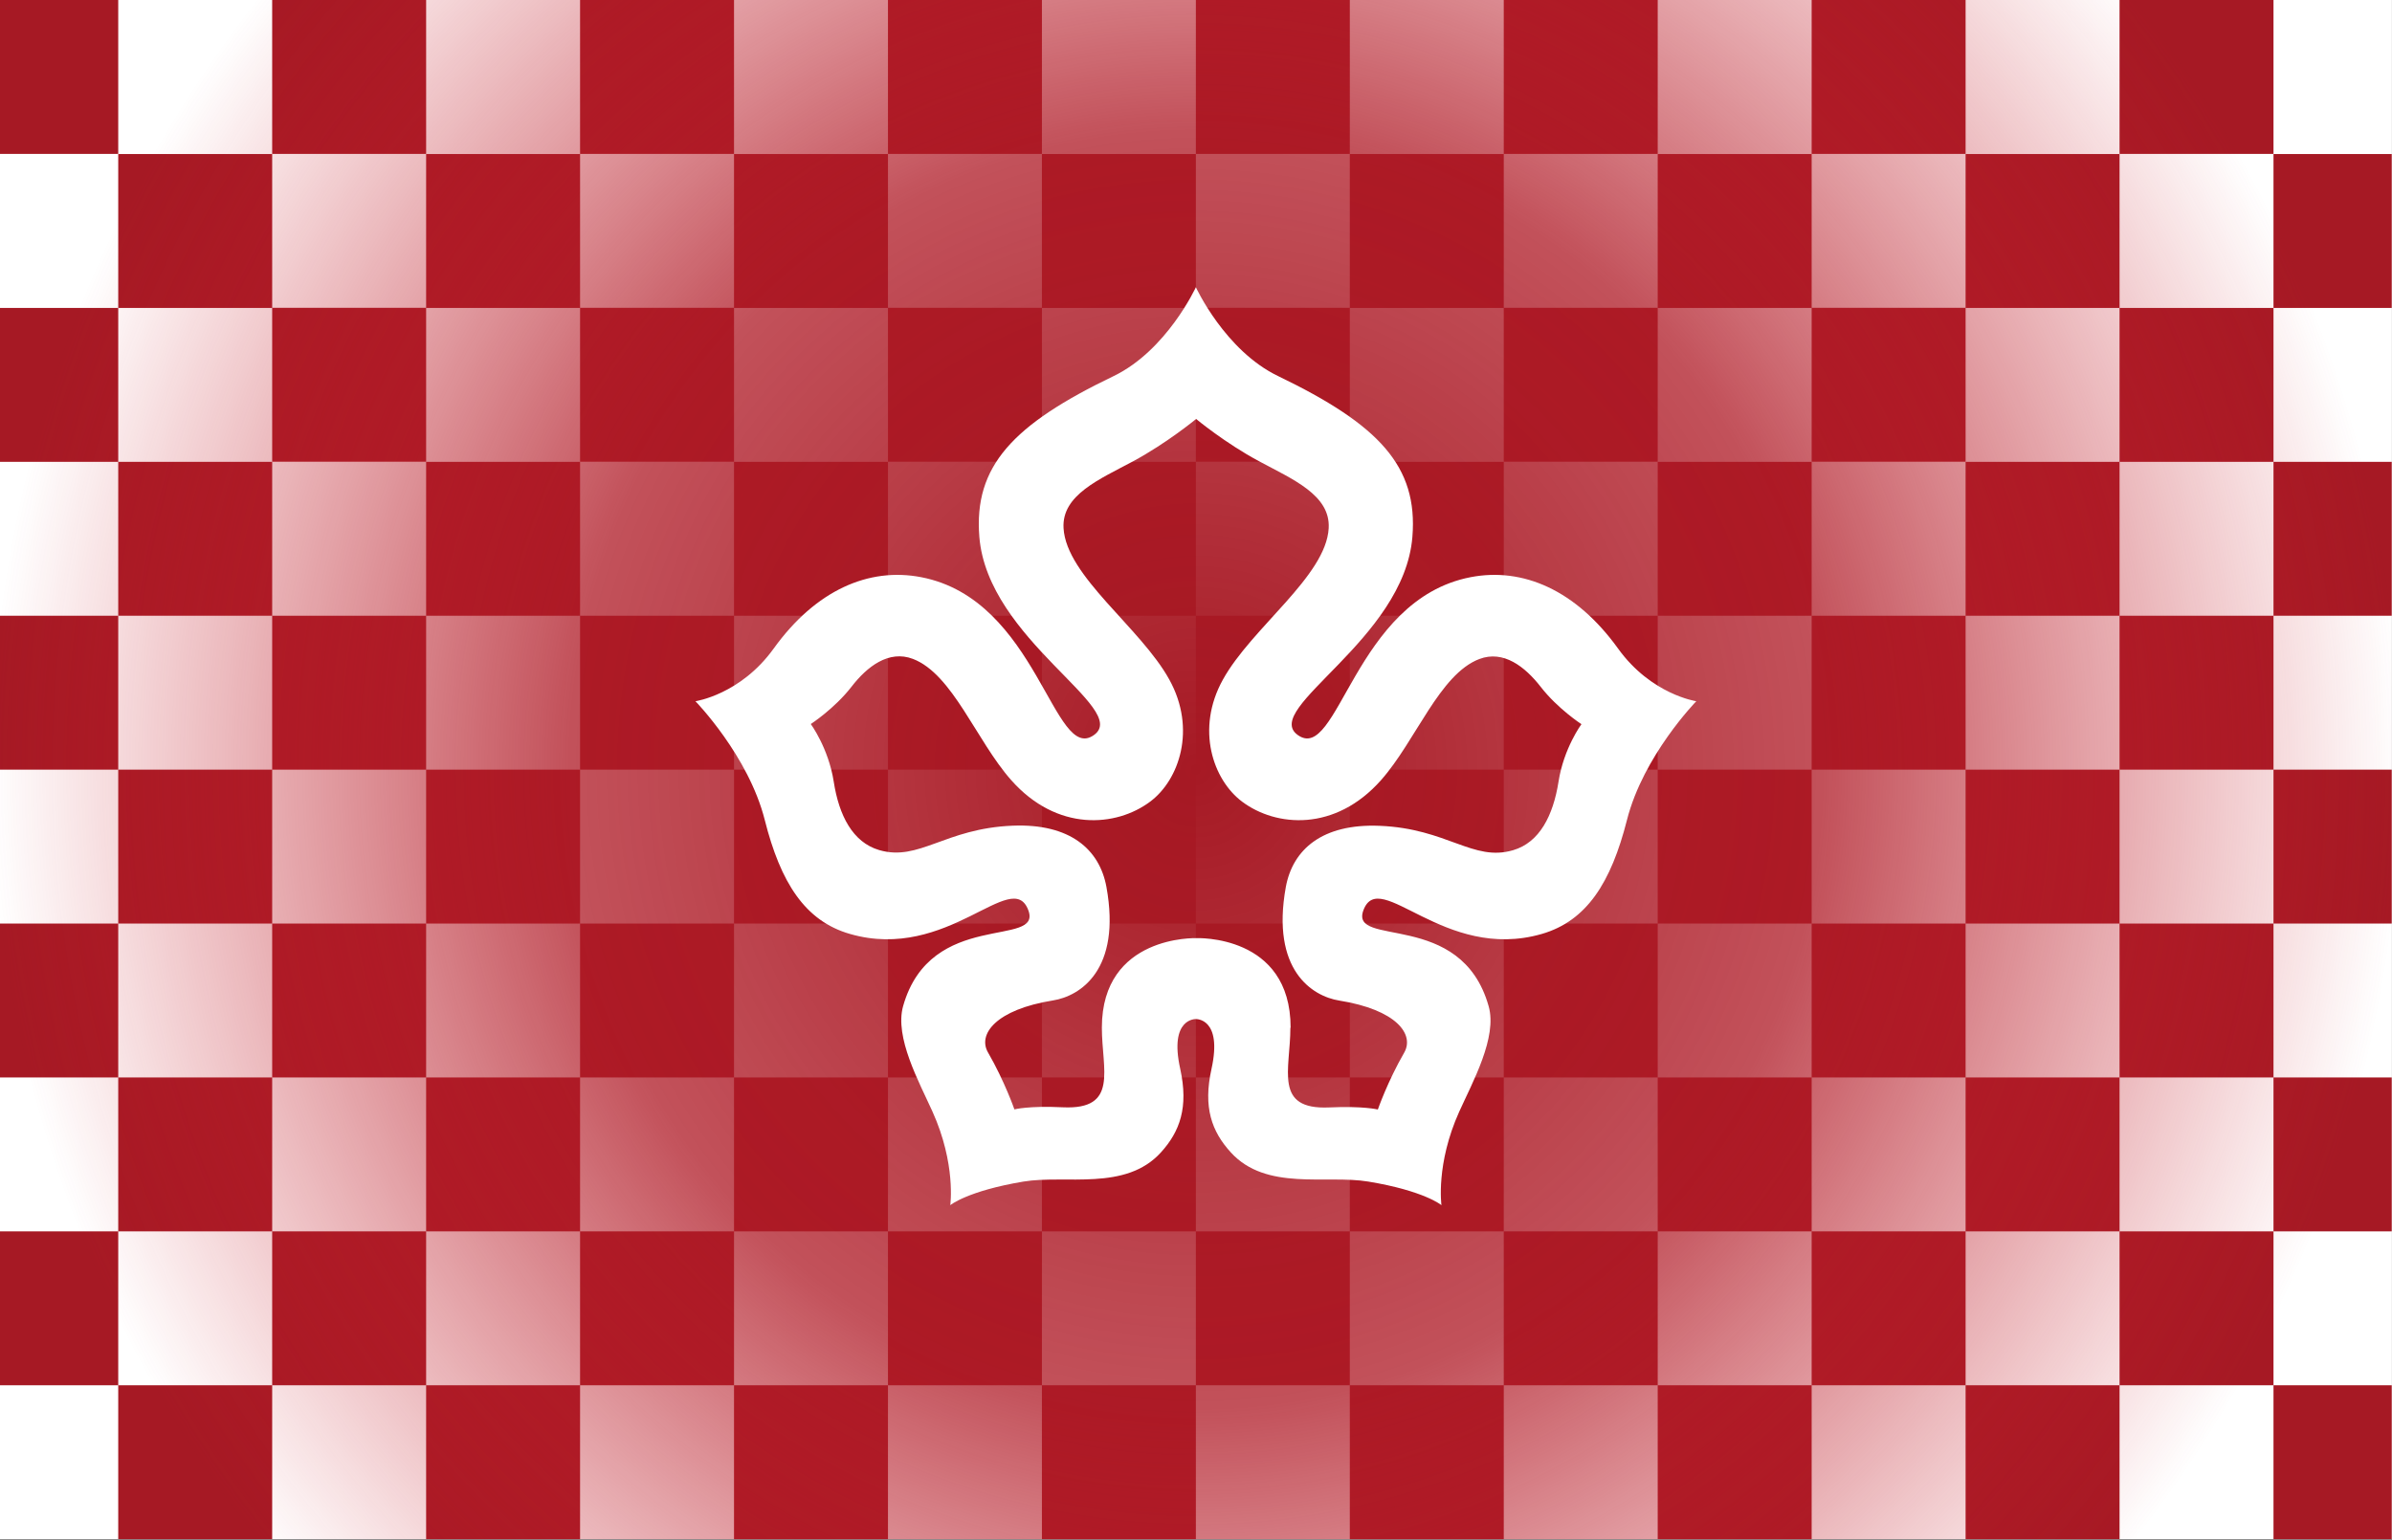
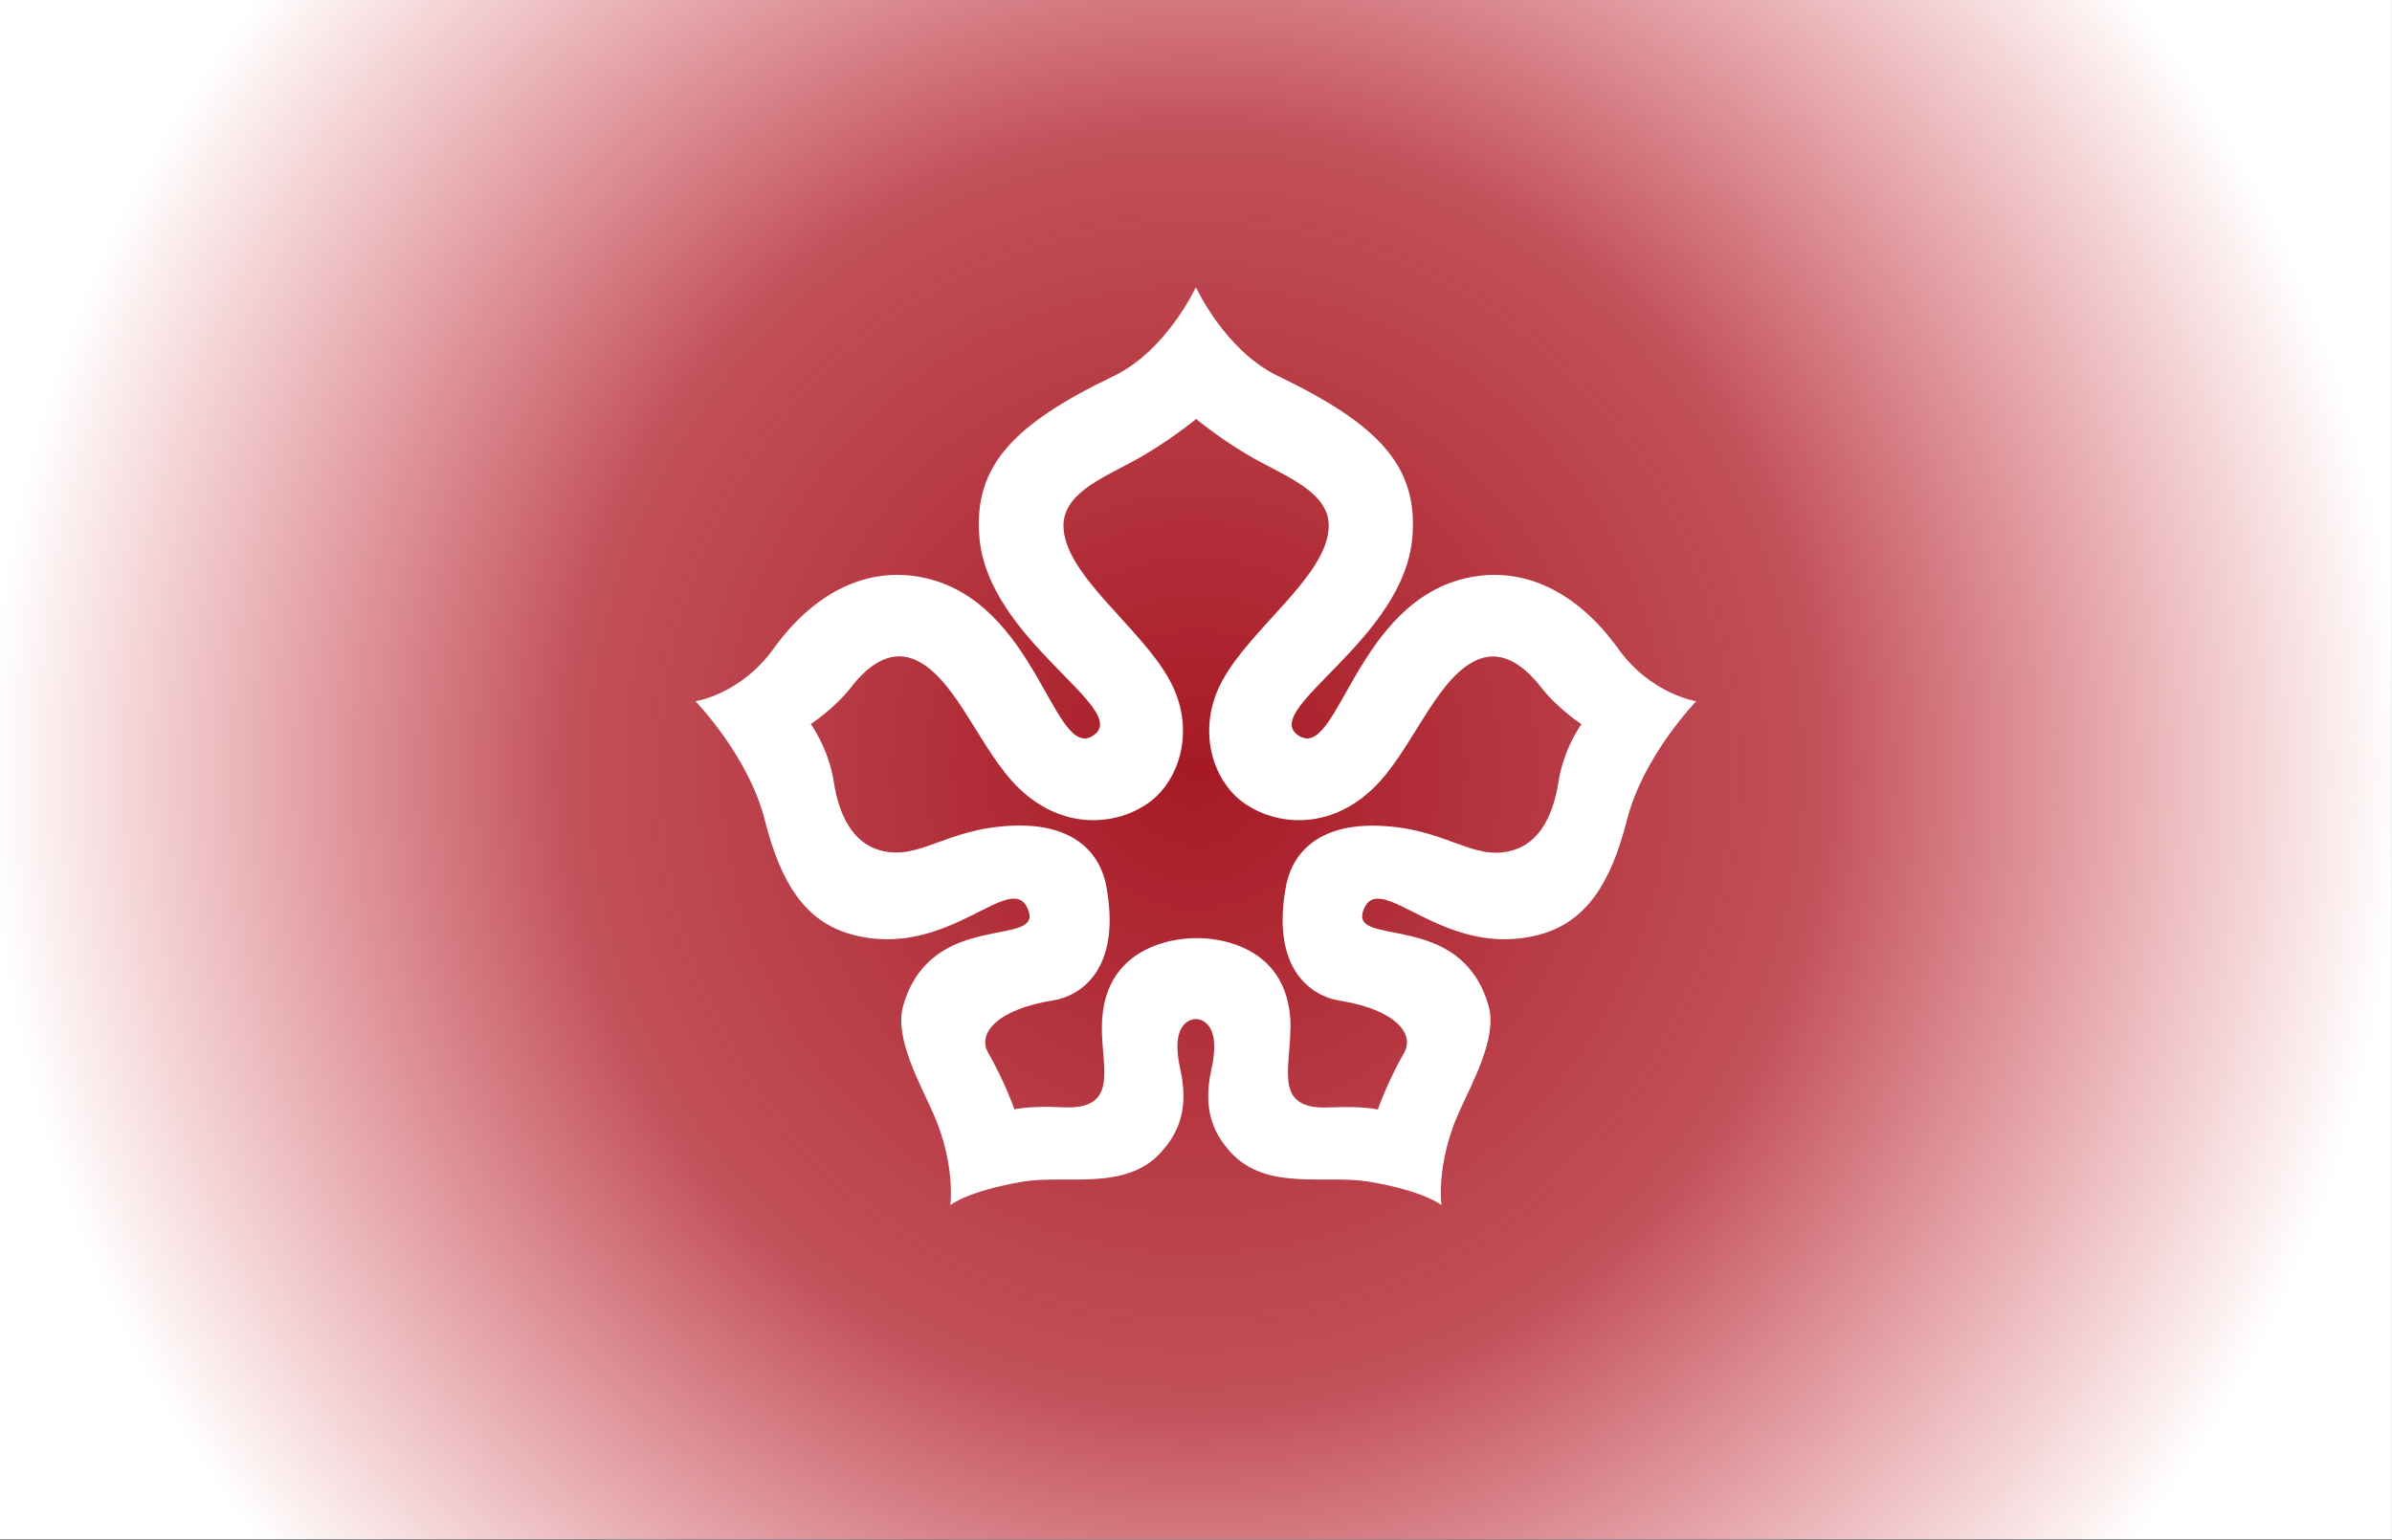
<svg xmlns="http://www.w3.org/2000/svg" clip-rule="evenodd" fill-rule="evenodd" height="1182" stroke-linejoin="round" stroke-miterlimit="2" width="1835">
  <rect width="100%" height="100%" fill="#808080" stroke="none" />
  <radialGradient id="a" cx="0" cy="0" gradientTransform="matrix(917.463 0 0 944.882 917.463 590.551)" gradientUnits="userSpaceOnUse" r="1">
    <stop offset="0" stop-color="#a61924" />
    <stop offset=".52" stop-color="#af1a26" stop-opacity=".76" />
    <stop offset="1" stop-color="#cc1f2c" stop-opacity="0" />
  </radialGradient>
-   <path d="m-3592.19-8575.63h10128.4v18825h-10128.4z" fill="none" />
  <path d="m0 0h1834.93v1181.1h-1834.93z" fill="#fff" />
-   <path d="m0 0h90.7v118.1h-90.7zm208.8 0h118.1v118.1h-118.1zm236.2 0h118.1v118.1h-118.1zm236.2 0h118.1v118.1h-118.1zm236.2 0h118.1v118.1h-118.1zm236.2 0h118.1v118.1h-118.1zm236.2 0h118.1v118.1h-118.1zm236.2 0h118.1v118.1h-118.1zm208.8 1181.1h-90.7v-118.1h90.7zm-208.8 0h-118.1v-118.1h118.1zm-236.2 0h-118.1v-118.1h118.1zm-236.2 0h-118.1v-118.1h118.1zm-236.2 0h-118.1v-118.1h118.1zm-236.2 0h-118.1v-118.1h118.1zm-236.2 0h-118.1v-118.1h118.1zm-236.2 0h-118.1v-118.1h118.1zm-118.1-118.1h-90.7v-118.1h90.7zm0-236.2h-90.7v-118.1h90.7zm0 118.1v-118.1h118.1v118.1zm0-354.3h-90.7v-118.1h90.7zm0 118.1v-118.1h118.1v118.1zm0-354.3h-90.7v-118.1h90.7zm0 118.1v-118.1h118.1v118.1zm0-236.2v-118.1h118.1v118.1zm236.2-118.1h118.1v118.1h-118.1zm236.2 0h118.1v118.1h-118.1zm236.2 0h118.1v118.1h-118.1zm236.2 0h118.1v118.1h-118.1zm236.2 0h118.1v118.1h-118.1zm236.2 0h118.1v118.1h-118.1zm236.2 0h90.7v118.1h-90.7zm0 236.2h90.7v118.1h-90.7zm0-118.1v118.1h-118.1v-118.1zm0 354.3h90.7v118.1h-90.7zm0-118.1v118.1h-118.1v-118.1zm0 354.3h90.7v118.1h-90.7zm0-118.1v118.1h-118.1v-118.1zm0 236.2v118.1h-118.1v-118.1zm-236.2 118.1h-118.1v-118.1h118.1zm-236.2 0h-118.1v-118.1h118.1zm-236.2 0h-118.1v-118.1h118.1zm-236.2 0h-118.1v-118.1h118.1zm-236.2 0h-118.1v-118.1h118.1zm-236.2 0h-118.1v-118.1h118.1zm-118.1-826.8h118.1v118.1h-118.1zm236.2 0h118.1v118.1h-118.1zm236.2 0h118.1v118.1h-118.1zm236.2 0h118.1v118.1h-118.1zm236.2 0h118.1v118.1h-118.1zm236.2 0h118.1v118.1h-118.1zm236.2 708.7h-118.1v-118.1h118.1zm-236.2 0h-118.1v-118.1h118.1zm-236.2 0h-118.1v-118.1h118.1zm-236.2 0h-118.1v-118.1h118.1zm-236.2 0h-118.1v-118.1h118.1zm-236.2 0h-118.1v-118.1h118.1zm-236.2-118.1v-118.1h118.1v118.1zm0-236.2v-118.1h118.1v118.1zm118.1 118.1v-118.1h118.1v118.1zm0-236.2v-118.1h118.1v118.1zm236.2-118.1h118.1v118.1h-118.1zm236.2 0h118.1v118.1h-118.1zm236.2 0h118.1v118.1h-118.1zm236.2 0h118.1v118.1h-118.1zm236.2 0h118.1v118.1h-118.1zm118.1 236.2v118.1h-118.1v-118.1zm-118.1-118.1v118.1h-118.1v-118.1zm0 236.2v118.1h-118.1v-118.1zm-236.2 118.1h-118.1v-118.1h118.1zm-236.2 0h-118.1v-118.1h118.1zm-236.2 0h-118.1v-118.1h118.1zm-236.2 0h-118.1v-118.1h118.1zm-118.1-354.3h118.1v118.1h-118.1zm236.2 0h118.1v118.1h-118.1zm236.2 0h118.1v118.1h-118.1zm236.2 0h118.1v118.1h-118.1zm236.2 236.2h-118.1v-118.1h118.1zm-236.2 0h-118.1v-118.1h118.1zm-236.2 0h-118.1v-118.1h118.1zm-236.2 0h-118.1v-118.1h118.1z" fill="#a61924" />
  <path d="m0 0h1834.93v1181.1h-1834.93z" fill="url(#a)" />
  <path d="m929.4 820.2c-6.6 29.6.2 48.1 14.8 64.1 27.2 29.9 73 17 105.5 22.4 43 7.1 56.1 18.1 56.1 18.1s-4.5-31.6 13.7-71.9c10.2-22.6 29.3-56.9 22.5-80.8-21.1-74.8-107.3-44.3-96-73.8 12.6-33 61.6 40 136.7 18.4 34.6-10 53.2-39.5 65.4-87.4 12.5-49.5 53.2-91.2 53.2-91.2s-34.6-5.1-60-40.4c-32.4-45-73.1-62.5-113.1-54.8-89.6 17.3-101.6 143.9-132.8 121-27.7-20.3 81.7-72.9 88.1-151.9 4.4-54.2-25.6-86.1-103-123.4-40.8-19.6-63.1-68.2-63.1-68.2s-22.3 48.5-63.1 68.2c-77.4 37.2-107.4 69.2-103 123.4 6.4 79 115.8 131.6 88.1 151.9-31.2 22.9-43.1-103.8-132.8-121-40-7.7-80.7 9.8-113.1 54.8-25.5 35.4-60 40.4-60 40.4s40.7 41.7 53.2 91.2c12.1 47.9 30.8 77.5 65.4 87.4 75.1 21.6 124.1-51.4 136.7-18.4 11.3 29.5-74.9-1-96 73.8-6.7 23.9 12.3 58.2 22.5 80.8 18.2 40.3 13.7 71.9 13.7 71.9s13.1-10.9 56.1-18.1c32.5-5.4 78.3 7.6 105.5-22.4 14.5-16 21.3-34.5 14.8-64.1-8.7-39.1 12-38.2 12-38.2s20.6-.9 12 38.2zm60.5-31.5c0 32.1-13.1 63.1 29.9 61.1 26.1-1.2 37.2 1.6 37.2 1.6s7.5-21.6 20.2-43.6c8.1-14.1-6-33-49.8-40-20.7-3.3-52.5-23.4-41-87.1 5.3-28.9 28-48.8 72-47 52 2.1 71.6 27.8 102.4 18.7 20.2-5.9 30.7-26.5 34.8-52.5 4-25.8 17.6-44.2 17.6-44.2s-18.2-11.8-31.3-28.7c-12-15.4-28.5-28.3-47-21.3-30.6 11.6-48.7 62.7-75.4 92.9-35.2 39.8-80.6 36.1-106.7 16.5-22.2-16.7-35.7-55.6-14.7-93.5 22-39.9 79.2-79.4 81.2-116.3 1.4-25.5-27.7-37.5-53.5-51.4-26.1-14-48.2-32.4-48.2-32.4s-22.1 18.3-48.2 32.4c-25.9 13.9-55 25.9-53.5 51.4 2.1 36.9 59.2 76.3 81.2 116.3 20.9 37.9 7.5 76.9-14.7 93.5-26.1 19.6-71.5 23.3-106.7-16.5-26.8-30.3-44.9-81.4-75.4-93-18.5-7-35.1 5.9-47 21.3-13.1 16.9-31.3 28.7-31.3 28.7s13.6 18.5 17.6 44.2c4 25.9 14.5 46.5 34.8 52.5 30.7 9 50.4-16.6 102.4-18.7 44-1.8 66.7 18.1 72 47 11.6 63.7-20.2 83.8-41 87.1-43.8 7-58 26-49.8 40 12.7 22 20.2 43.6 20.2 43.6s11.1-2.9 37.2-1.6c43 2 29.9-29 29.9-61.1 0-71.2 72.4-68.7 72.4-68.7s72.4-3.2 72.4 68.7z" fill="#fff" />
</svg>